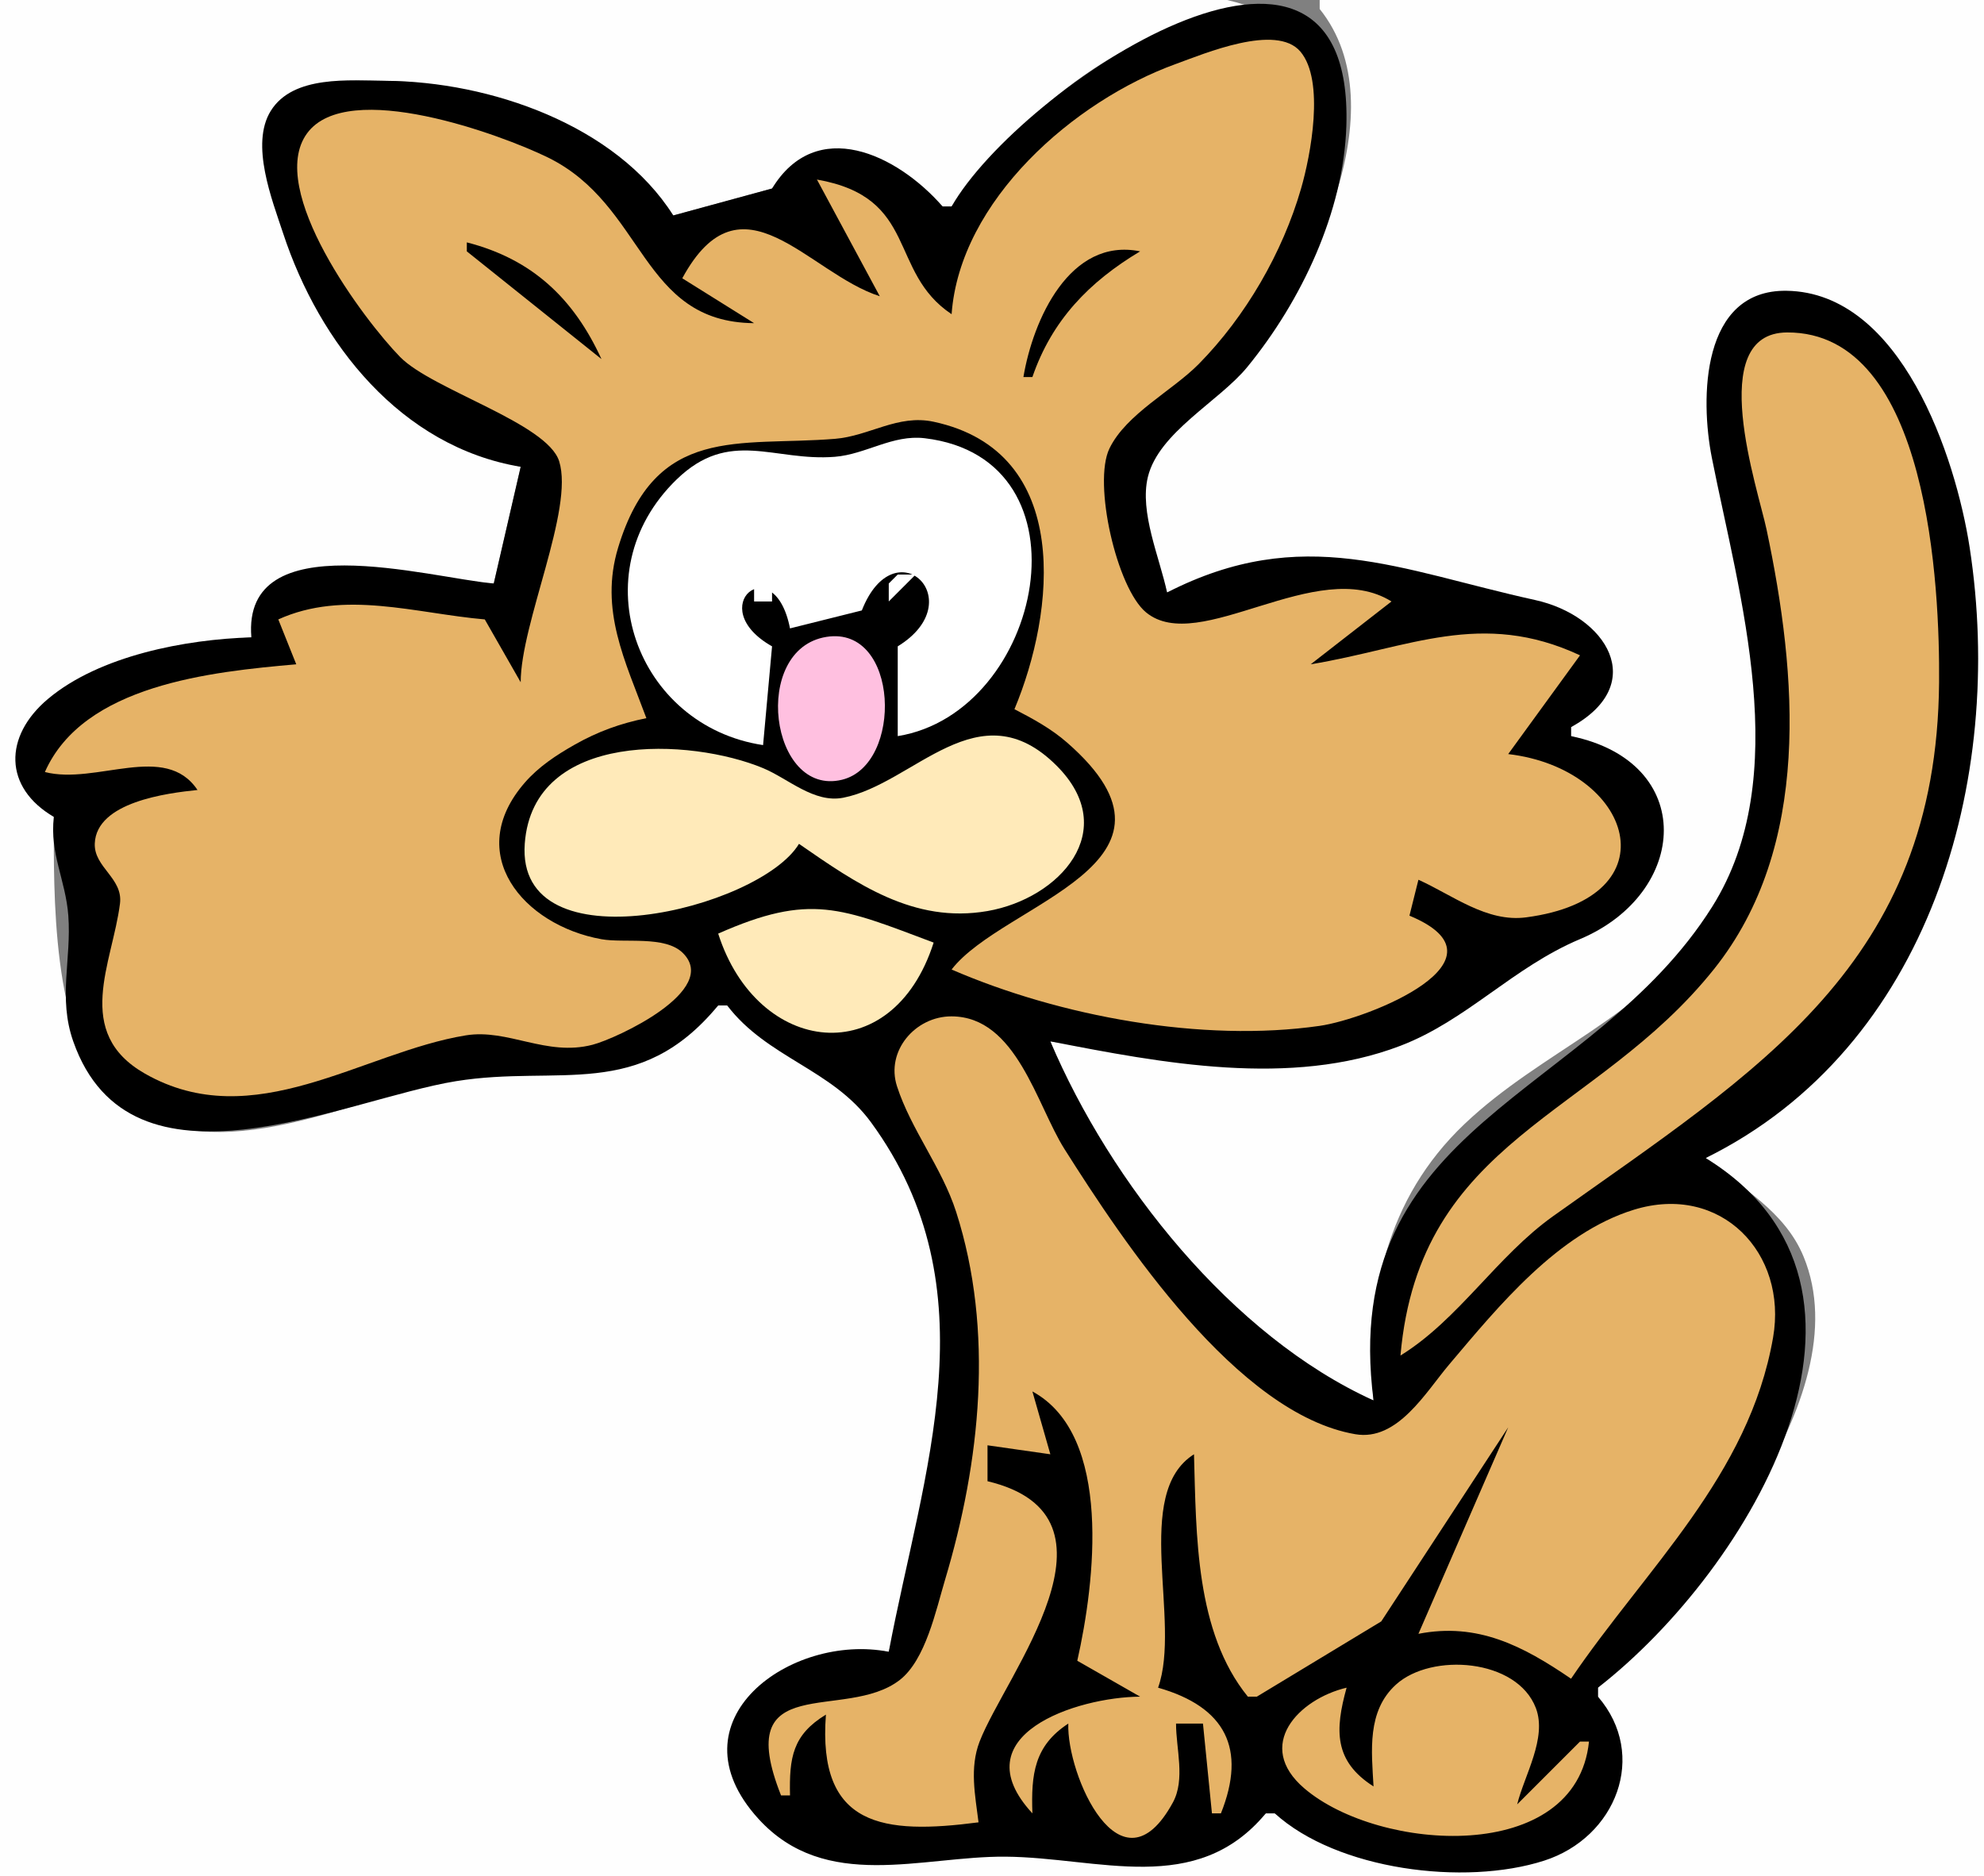
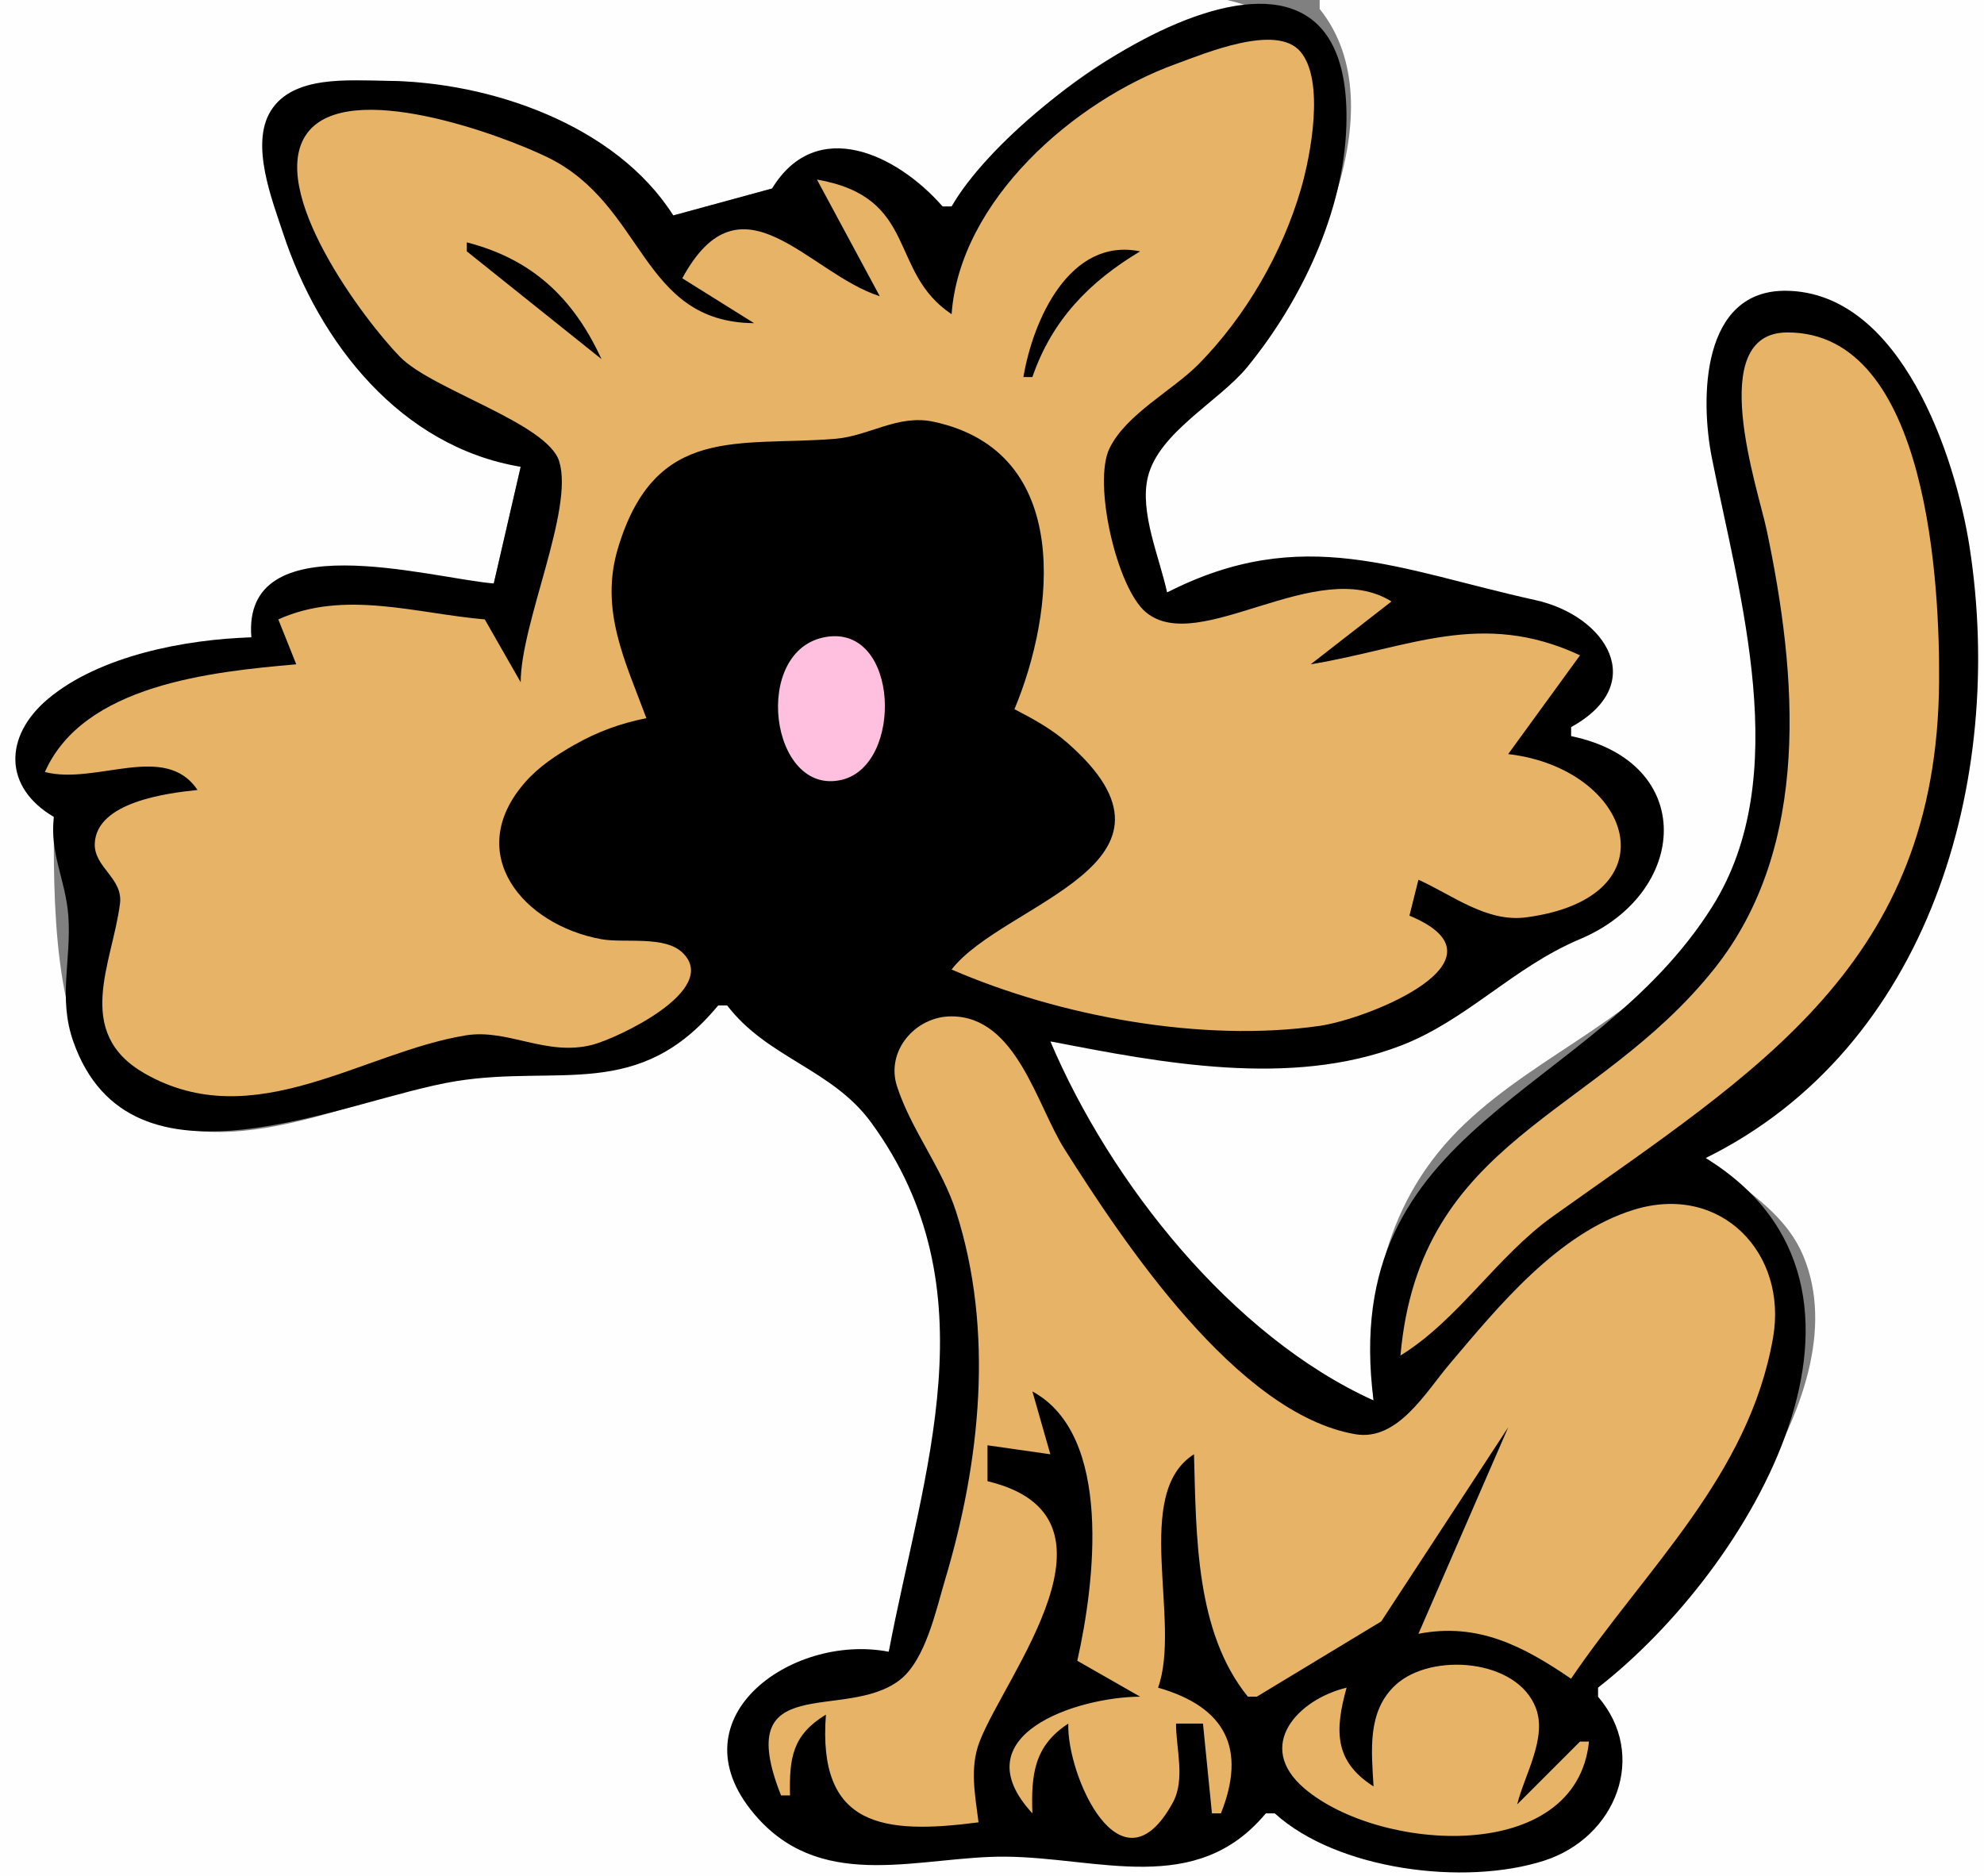
<svg xmlns="http://www.w3.org/2000/svg" width="221" height="209">
  <rect width="100%" height="100%" fill="#808080" stroke="none" />
  <path style="fill:#fefefe; stroke:none;" d="M0 0L0 209L221 209L221 0L147 0L147 1C155.905 12.084 145.852 31.809 138.163 40.885C135.126 44.469 129.188 47.613 127.718 52.224C126.389 56.392 128.874 61.978 130 66C145.78 59.899 153.49 63.698 169 66.638C177.662 68.28 183.497 74.35 175 81L175 82C189.712 86.682 186.92 100.101 174.001 105.009C166.642 107.805 162.253 113.718 155 116.494C142.739 121.186 129.43 117.694 117 116C121.614 131.188 137.505 151.081 153 156C152.063 144.502 154.405 133.519 163.119 125.224C171.729 117.028 183.175 113.235 190.081 102.99C199.122 89.576 195.194 68.76 191.624 54C190.014 47.344 188.058 34.219 198.011 32.756C210.429 30.93 217.727 51.908 219.242 61C223.899 88.94 213.077 113.187 190 129C193.988 132.372 198.825 134.917 200.911 140.003C207.407 155.837 187.718 177.757 178 188L178 189C182.861 196.746 179.254 205.324 170 207.538C160.61 209.786 149.865 207.21 142 202L141 202C131.262 210.528 123.462 206.48 112 206.539C102.485 206.588 93.209 210.508 85.287 202.621C74.622 192.003 88.322 182.642 99 184C104.396 164.906 110.265 141.641 97.019 124.041C92.99 118.688 85.886 116.667 81 112L80 112C69.113 121.604 62.404 117.937 50 120.299C38.717 122.448 22.666 131.375 12.27 121.647C5.74 115.538 5.973 99.324 6 91C-7.989 79.15 19.232 71.477 28 71C29.216 58.44 46.829 64.572 55 65L58 52C45.105 48.724 36.166 38.21 31.883 26C30.546 22.187 27.965 16.024 30.745 12.353C33.49 8.727 38.944 8.957 43 9.011C55.156 9.173 66.958 15.033 75 24L86 21C92.292 13.729 98.639 17.702 105 23L106 23C114.553 11.891 125.464 2.476 140 1C128.18 -3.417 109.624 0 97 0L0 0z" />
  <path style="fill:#000000; stroke:none;" d="M106 23L105 23C99.88 17.141 90.925 12.916 86 21L75 24C68.597 13.881 54.515 9.082 43 9.003C38.959 8.976 32.655 8.33 30.16 12.353C27.851 16.075 30.307 22.254 31.541 26C35.578 38.248 44.659 49.772 58 52L55 65C47.749 64.367 26.942 58.274 28 71C20.708 71.212 11.093 73.025 5.347 77.855C0.368 82.04 0.42 87.748 6 91C5.519 95.099 7.314 98.035 7.61 102C7.972 106.866 6.453 111.149 8.157 115.999C14.559 134.229 38.339 122.446 50.804 120.436C62.294 118.584 71.162 122.709 80 112L81 112C85.457 117.848 92.677 119.079 97.019 125.015C110.642 143.64 102.773 164.004 99 184C88.127 181.864 74.479 191.648 84.494 202.621C91.965 210.807 102.669 206.751 112 206.824C122.386 206.905 133.235 211.342 141 202L142 202C148.932 208.308 163.114 210.123 171.999 207.27C180.026 204.692 183.624 195.518 178 189L178 188C195.013 174.764 213.539 143.495 190 129C214.952 116.686 223.392 86.895 219.404 61C217.846 50.882 211.766 32.575 199.003 32.391C189.491 32.255 189.376 44.405 190.686 51C193.755 66.456 199.846 86.502 190.727 100.999C177.254 122.418 149.017 125.006 153 156C137.188 148.831 123.674 131.708 117 116C129.375 118.416 143.787 121.172 156 116.494C163.395 113.661 168.52 107.762 175.997 104.613C188.147 99.496 189.078 84.9 175 82L175 81C183.742 76.195 178.917 68.581 171 66.84C155.906 63.522 145.109 58.268 130 66C129.186 62.134 126.906 57.065 127.865 53.125C129.075 48.153 135.811 44.705 138.937 40.885C144.953 33.533 149.679 23.59 149.973 14C150.865 -15.174 113.571 9.767 106 23z" />
  <path style="fill:#e6b367; stroke:none;" d="M106 35C98.878 30.247 102.395 22 91 20L98 33C89.98 30.423 82.602 18.839 76 31L84 36C71.313 35.892 71.901 22.853 61 17.526C55.9 15.034 38.743 8.677 34.21 14.845C29.603 21.113 40.611 35.736 44.579 39.776C48.16 43.422 60.953 47.132 62.286 51.382C63.965 56.733 58.004 69.408 58 76L54 69C46.274 68.326 38.34 65.675 31 69L33 74C23.517 74.833 9.294 76.281 5 86C10.705 87.471 18.404 82.621 22 88C18.643 88.346 10.727 89.331 10.557 93.972C10.46 96.624 13.722 97.822 13.365 100.654C12.53 107.293 8.097 115.01 16.146 119.598C28.251 126.499 40.348 117.215 51.885 115.335C56.587 114.569 60.854 117.718 66 116.382C68.712 115.678 80.27 110.306 76.054 106.149C74.065 104.187 69.537 105.082 67 104.624C58.27 103.05 51.564 95.097 58.462 87.178C60.008 85.402 61.97 84.112 64.002 82.96C66.597 81.49 69.1 80.587 72 80C69.646 73.642 66.749 67.944 68.855 61C73.027 47.242 82.273 49.751 93 48.885C96.844 48.575 99.999 46.123 103.999 46.981C119.606 50.325 117.496 68.261 113 79C115.092 80.086 117.075 81.157 118.867 82.722C134.337 96.234 111.761 100.531 106 108C118.079 113.232 133.913 116.158 147 114.277C152.427 113.497 168.845 106.925 157 102L158 98C161.823 99.722 165.606 102.77 170 102.189C186.547 100.002 181.865 85.635 168 84L176 73C165.001 67.861 156.972 72.192 146 74L155 67C146.677 61.814 133.568 73.095 127.657 68.213C124.395 65.518 121.72 53.798 123.585 49.954C125.447 46.115 130.595 43.529 133.541 40.54C138.757 35.244 142.865 28.146 144.929 21C145.988 17.338 147.603 8.993 144.85 5.745C142.162 2.572 134.119 5.992 131 7.118C119.641 11.219 106.918 22.33 106 35z" />
  <path style="fill:#000000; stroke:none;" d="M52 27L52 28L67 40C63.885 33.215 59.281 28.865 52 27M114 42L115 42C117.172 35.675 121.319 31.401 127 28C119.152 26.405 115.06 35.651 114 42z" />
  <path style="fill:#e6b367; stroke:none;" d="M156 151C162.485 146.995 166.713 139.957 173.011 135.47C195.906 119.157 215.745 107.399 215.997 76C216.079 65.735 214.947 36.959 199.064 37.033C189.857 37.075 195.83 54.492 196.782 59C200.198 75.164 201.83 94.286 190.937 107.94C177.721 124.508 158.131 126.742 156 151z" />
-   <path style="fill:#ffffff; stroke:none;" d="M85 83L86 72C78.234 67.61 86.233 60.994 88 70L96 68C99.674 58.643 108.281 66.919 100 72L100 82C116.178 79.382 122.056 51.083 102.999 48.816C99.429 48.391 96.455 50.607 93 50.885C86.209 51.433 81.278 47.687 75.378 53.403C64.567 63.877 70.94 80.881 85 83M100 64L99 65L99 66L99 67L102 64L100 64M84 65L84 67L86 67L86 65L84 65z" />
-   <path style="fill:#ffc0e0; stroke:none;" d="M92.059 70.946C83.618 72.288 85.759 88.812 93.791 86.861C100.645 85.196 100.177 69.655 92.059 70.946z" />
-   <path style="fill:#ffeab9; stroke:none;" d="M89 94C95.385 98.416 101.763 102.915 110 101.486C118.002 100.098 124.936 92.532 117.702 85.298C109.012 76.607 101.84 87.319 93.93 88.863C90.674 89.498 87.812 86.737 85 85.567C76.978 82.228 59.389 81.293 58.454 93.973C57.43 107.871 84.61 101.291 89 94M80 104C84.344 117.597 99.378 119.457 104 105C93.672 101.12 90.28 99.449 80 104z" />
+   <path style="fill:#ffc0e0; stroke:none;" d="M92.059 70.946C83.618 72.288 85.759 88.812 93.791 86.861C100.645 85.196 100.177 69.655 92.059 70.946" />
  <path style="fill:#e6b367; stroke:none;" d="M87 200L88 200C87.91 195.79 88.279 193.266 92 191C91.046 203.541 98.419 204.381 109 203C108.627 199.994 107.989 196.939 109.116 194.011C111.985 186.557 126.422 168.923 110 165L110 161L117 162L115 155C123.98 159.875 121.962 176.302 120 185L127 189C119.935 189.045 106.951 193.289 115 202C114.849 197.648 115.198 194.48 119 192C118.793 197.671 124.831 211.469 130.649 200.787C132.053 198.209 130.997 194.793 131 192L134 192L135 202L136 202C138.882 194.791 136.508 190.143 129 188C131.634 180.615 126.069 166.374 133 162C133.256 170.998 133.15 181.794 139 189L140 189L153.86 180.616L168 159L158 182C164.592 180.715 169.634 183.337 175 187C183.353 174.7 194.823 164.391 197.504 149C199.142 139.597 191.693 131.772 182 134.759C173.54 137.366 166.921 145.502 161.415 152.01C158.816 155.082 155.675 160.571 150.974 159.765C137.792 157.507 125.088 138.298 118.574 128C115.473 123.097 113.227 113.241 105.997 113.218C101.955 113.205 98.647 117.081 99.915 121C101.481 125.845 104.918 130.054 106.506 135C110.755 148.241 109.204 162.869 105.265 176C104.267 179.328 103.11 184.902 100.225 187.142C94.145 191.863 81.41 185.896 87 200M153 199C148.584 196.188 148.685 192.732 150 188C144.648 189.271 139.696 194.444 145.301 199.225C153.637 206.336 175.576 207.789 177 194L176 194L169 201C169.796 197.766 172.354 193.612 171.082 190.27C168.982 184.749 159.435 184.079 155.497 187.658C152.247 190.612 152.777 195.055 153 199z" />
</svg>